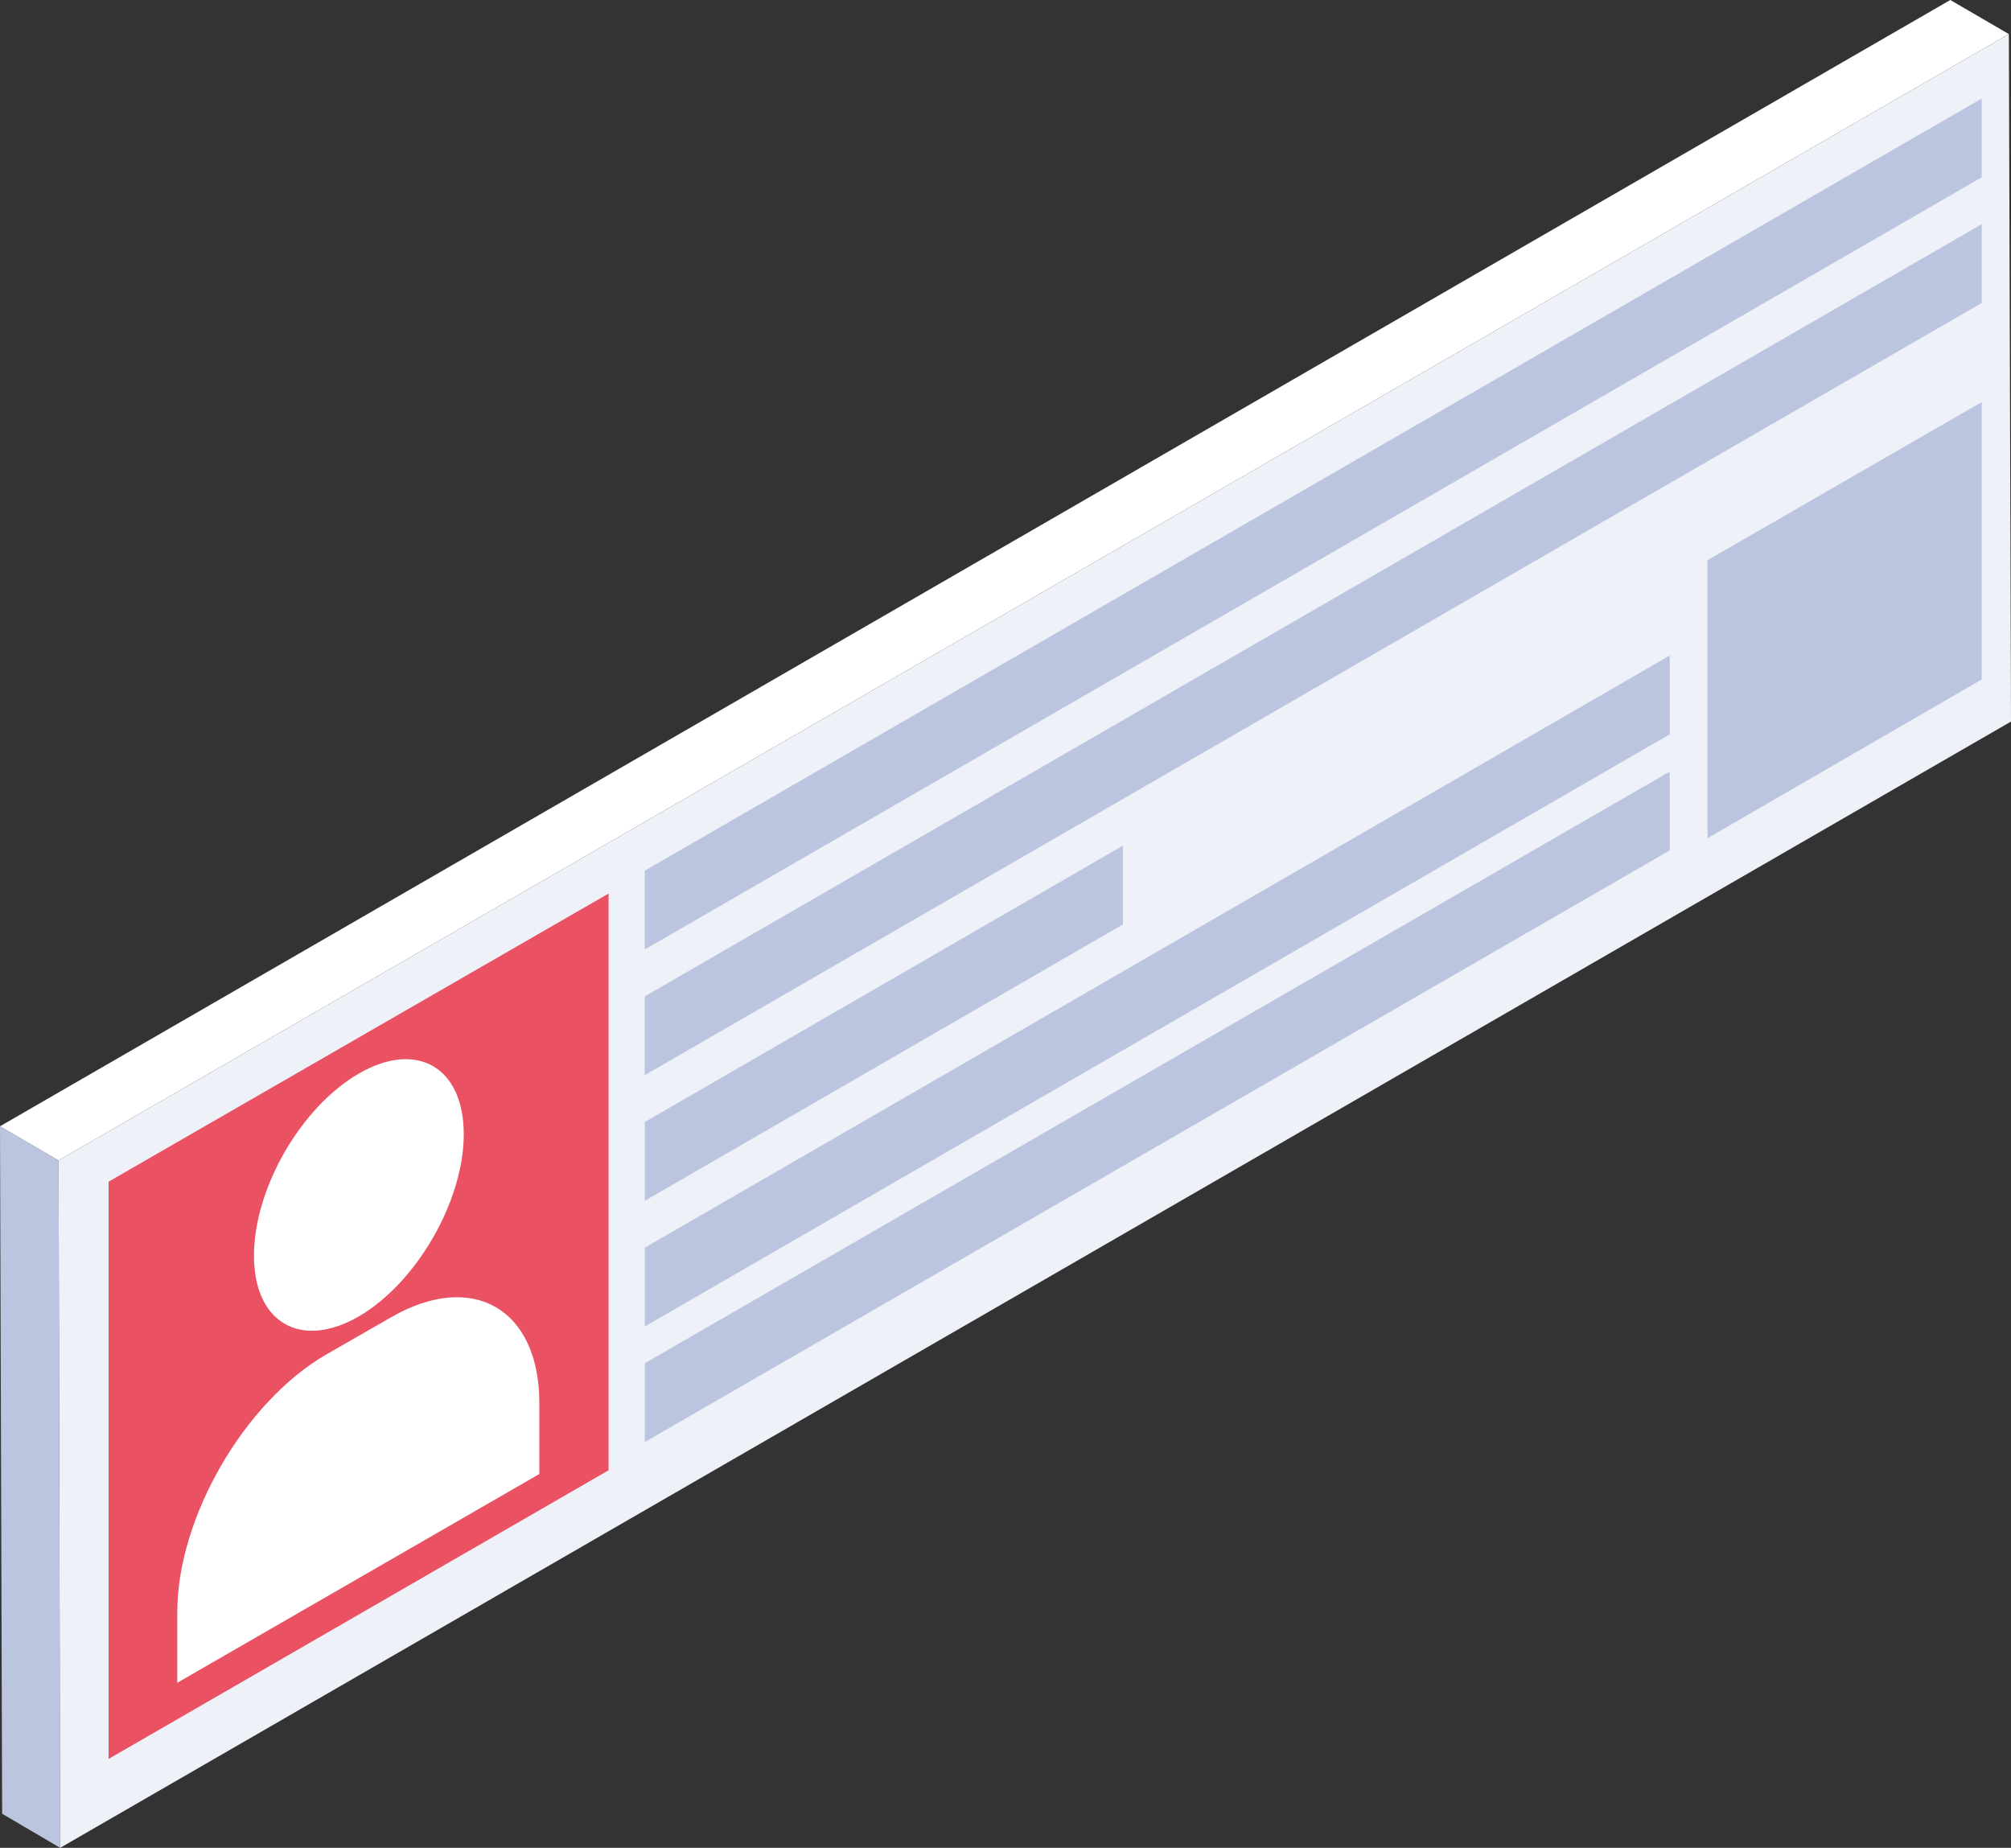
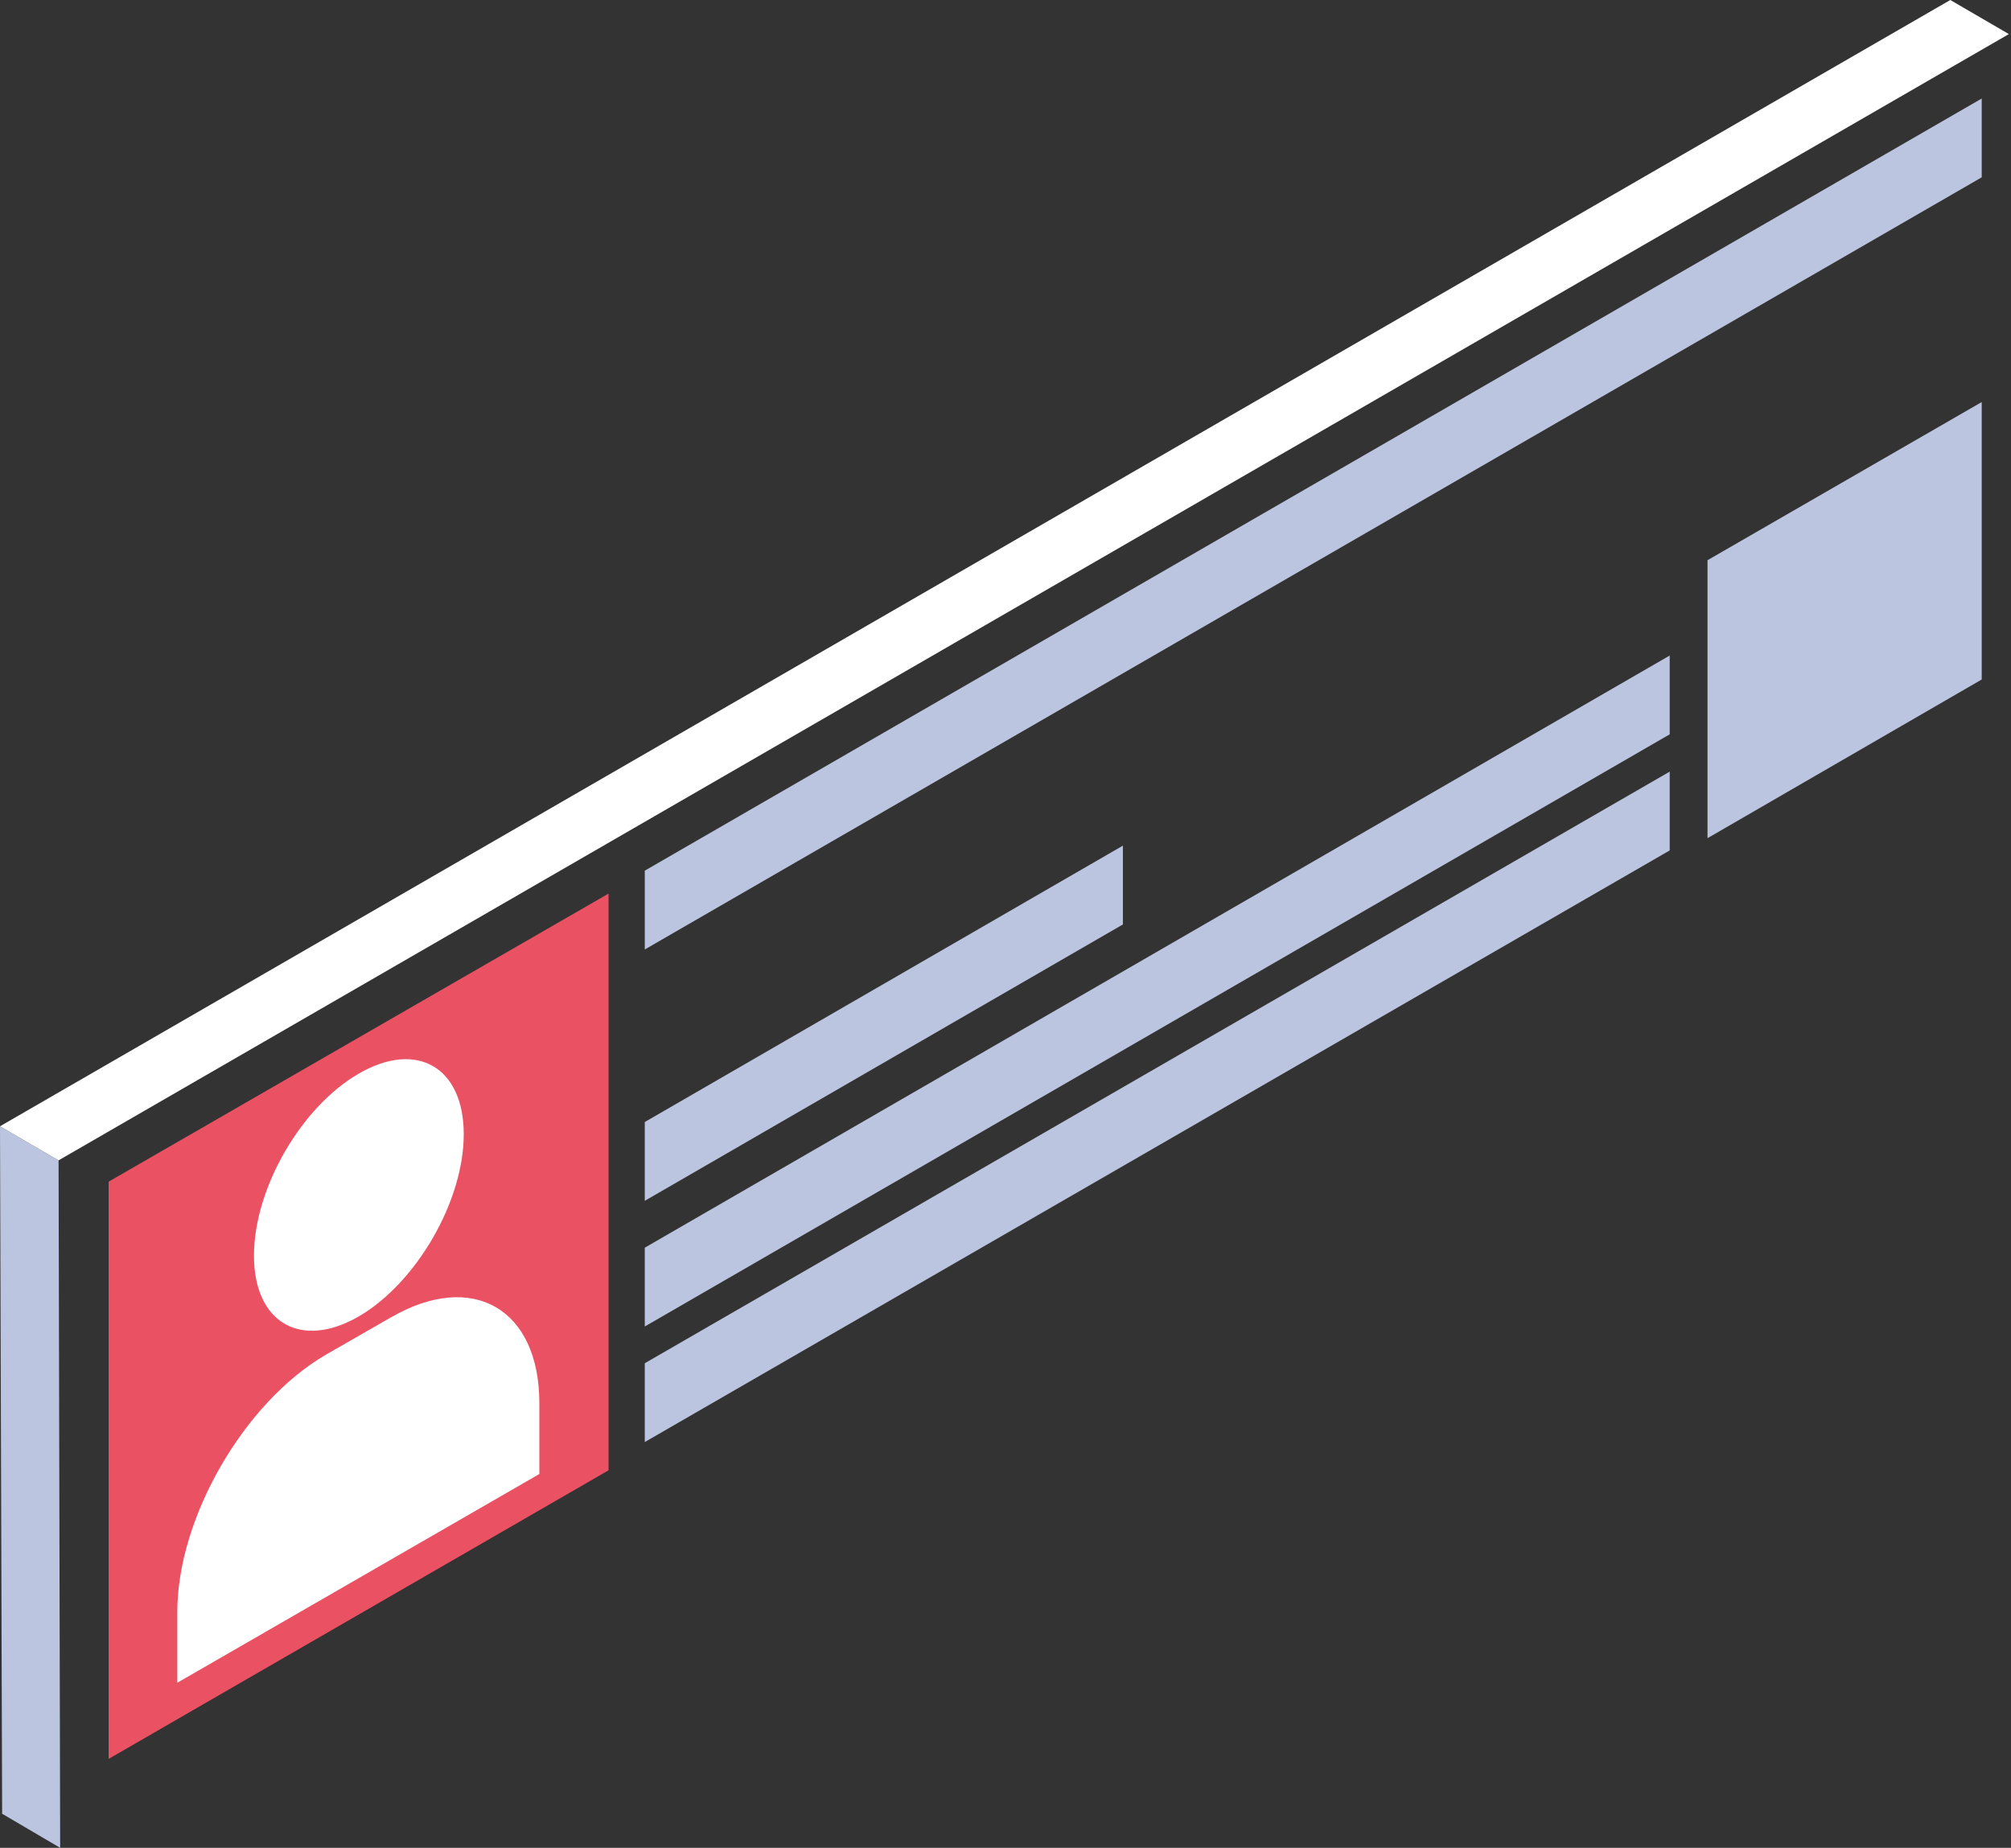
<svg xmlns="http://www.w3.org/2000/svg" version="1.1" id="Ebene_1" x="0" y="0" viewBox="0 0 377.7 347" xml:space="preserve">
  <rect x="0" y="0" width="377.7" height="347" fill="#333333" stroke="none" />
  <style>
    .st1{fill:#BCC5DF}.st2{fill:#FFFFFF}
  </style>
  <path class="st1" d="M11.3 347L.4 340.6 0 211.5l11 6.4z" />
  <path class="st2" d="M11 217.9l-11-6.4L366.3 0l11 6.4z" />
-   <path fill="#EEF1F8" d="M377.3 6.4l.4 129.1L11.3 347 11 217.9z" />
  <path class="st1" d="M372.2 18.5l-251.1 145v14.8l251.1-145zM210.9 158.8l-89.8 51.9v14.8l89.8-51.9zM313.6 123.1L121.1 234.3v14.8l192.5-111.2zM313.6 144.9L121.1 256v14.8l192.5-111.1zM320.7 105.2v52.2l51.5-29.8V75.5z" />
  <g>
    <path fill="#EA5163" d="M114.3 276.1l-93.9 54.2V221.9l93.9-54.1z" />
    <path class="st2" d="M87.1 213c0-12.6-8.8-17.7-19.7-11.4-10.9 6.3-19.7 21.6-19.7 34.2 0 12.6 8.8 17.7 19.7 11.4 10.8-6.3 19.7-21.6 19.7-34.2zM101.3 276.8v-13.3c0-17.7-12.5-25-27.9-16.1l-12.2 7c-15.3 8.9-27.9 30.6-27.9 48.3V316l68-39.2z" />
  </g>
  <g>
-     <path class="st1" d="M372.2 42.1l-251.1 145v14.8l251.1-145z" />
-   </g>
+     </g>
</svg>